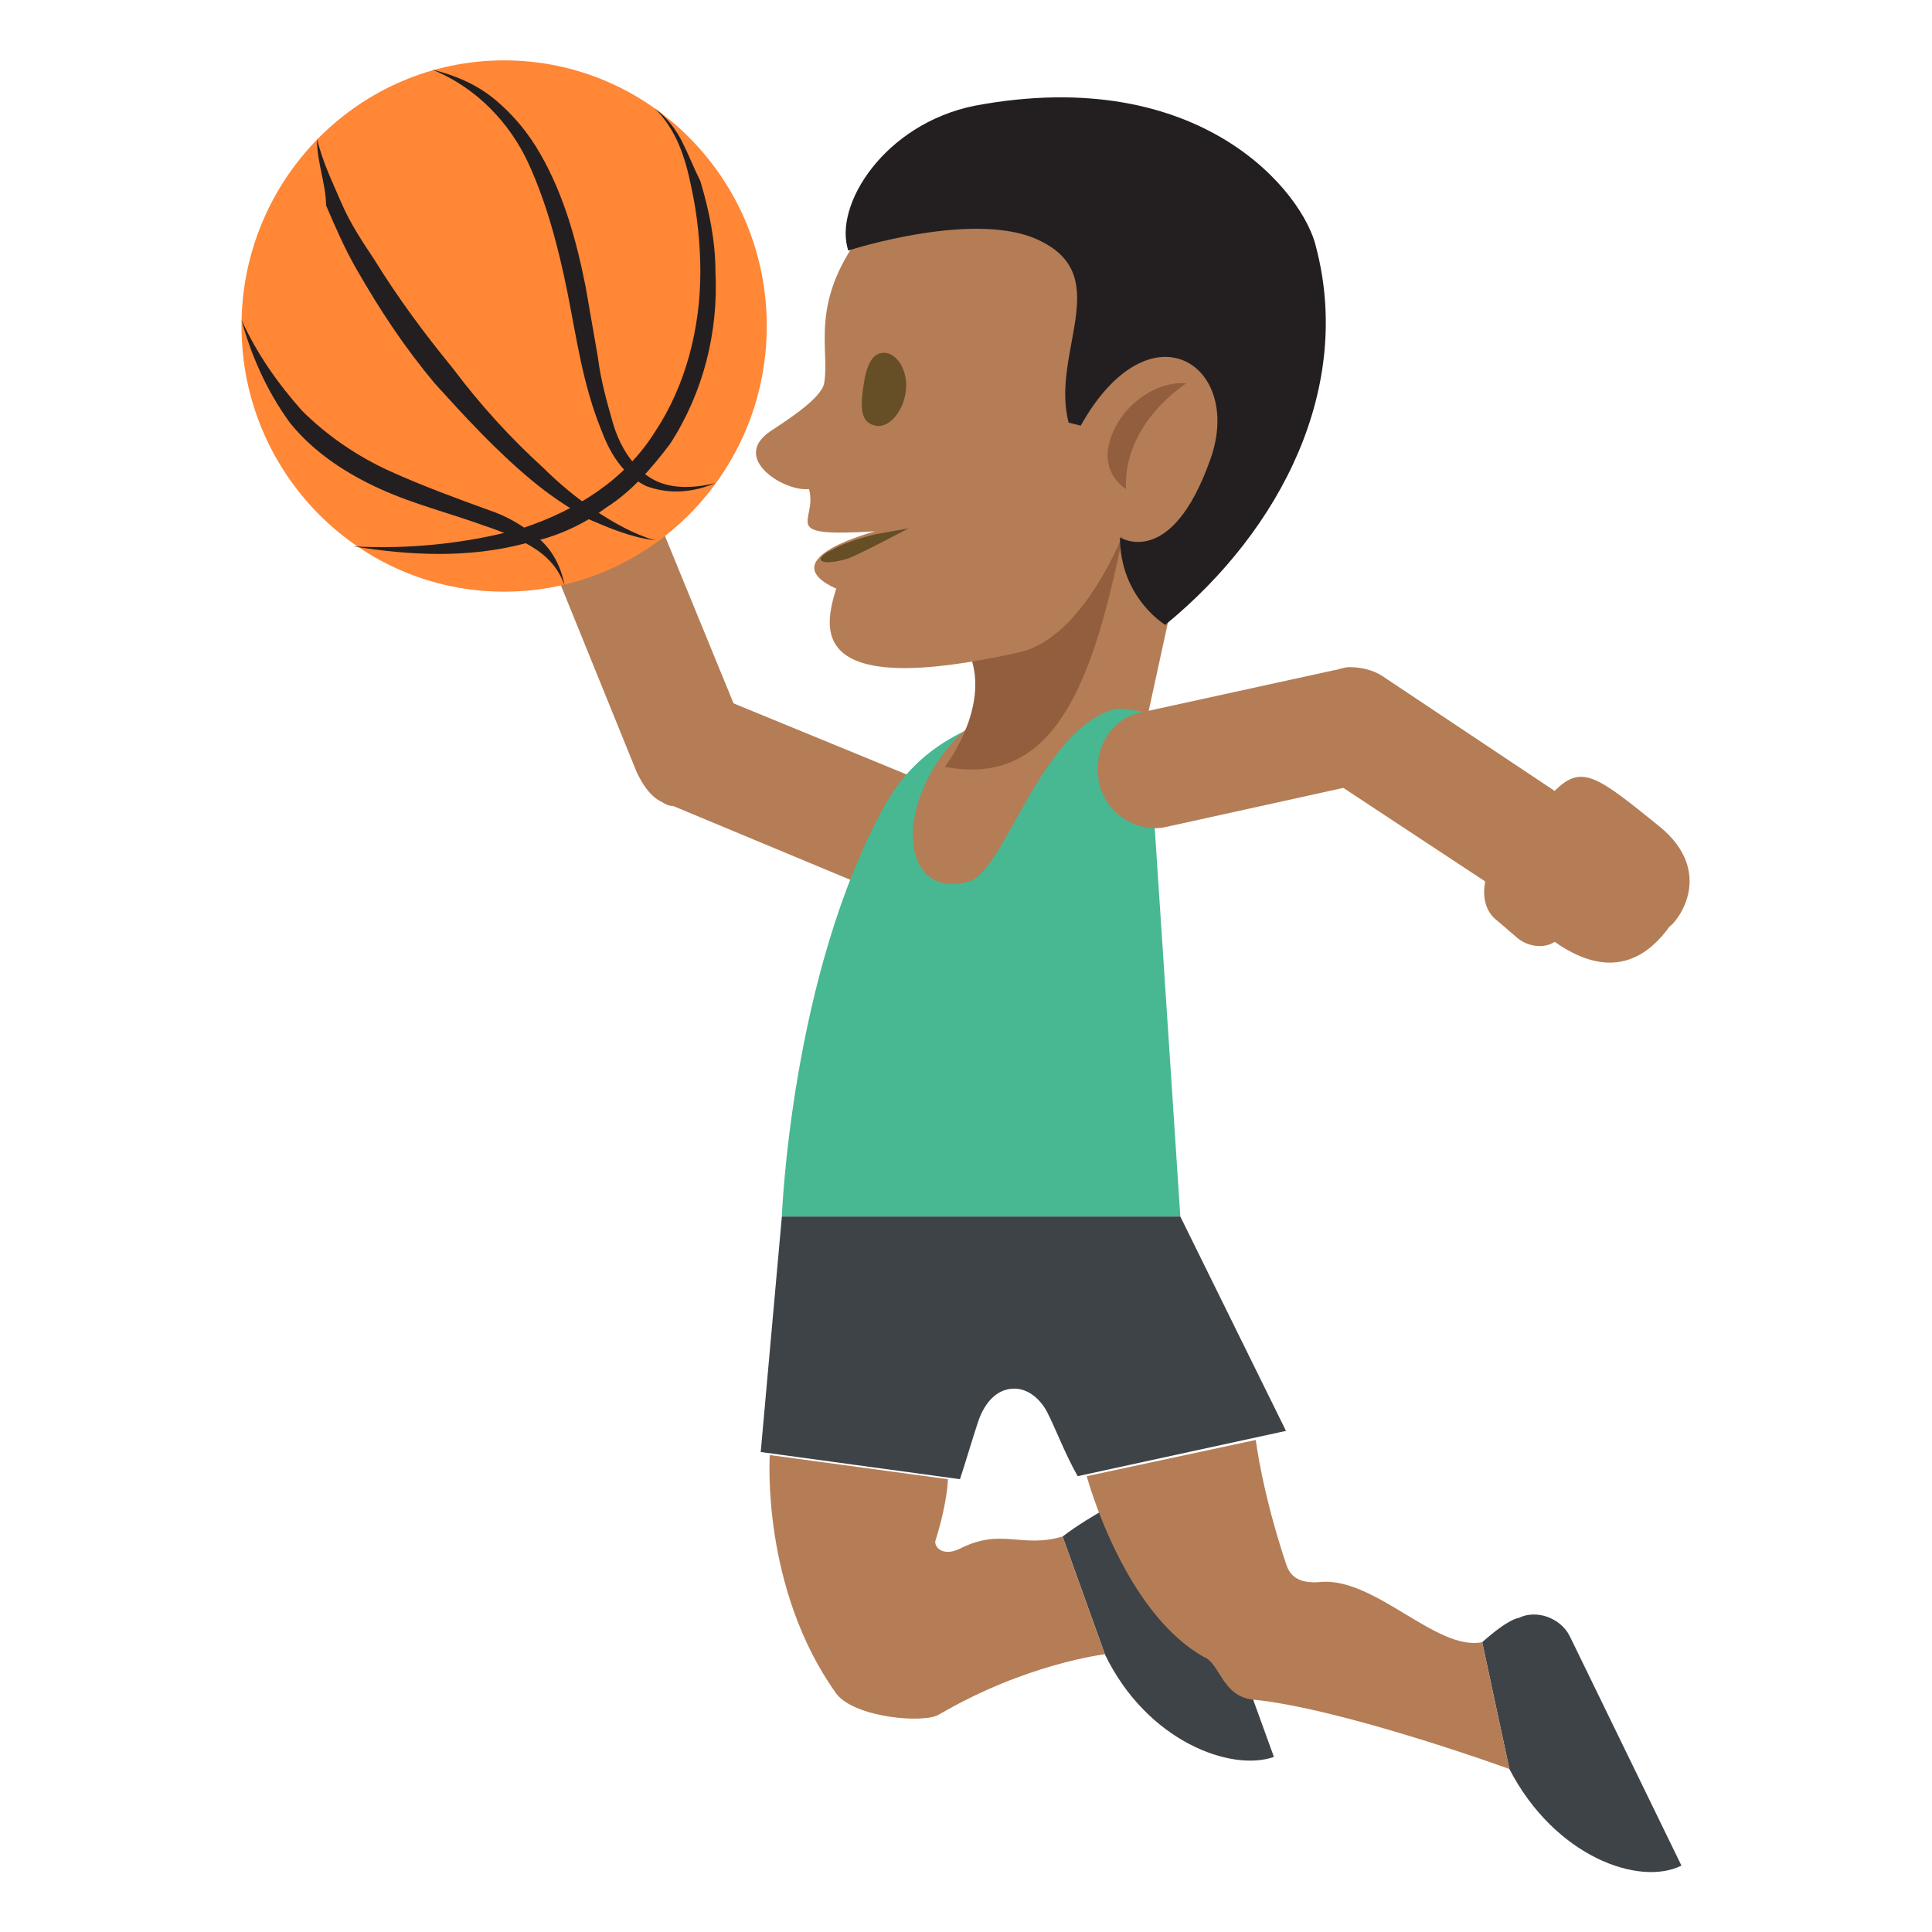
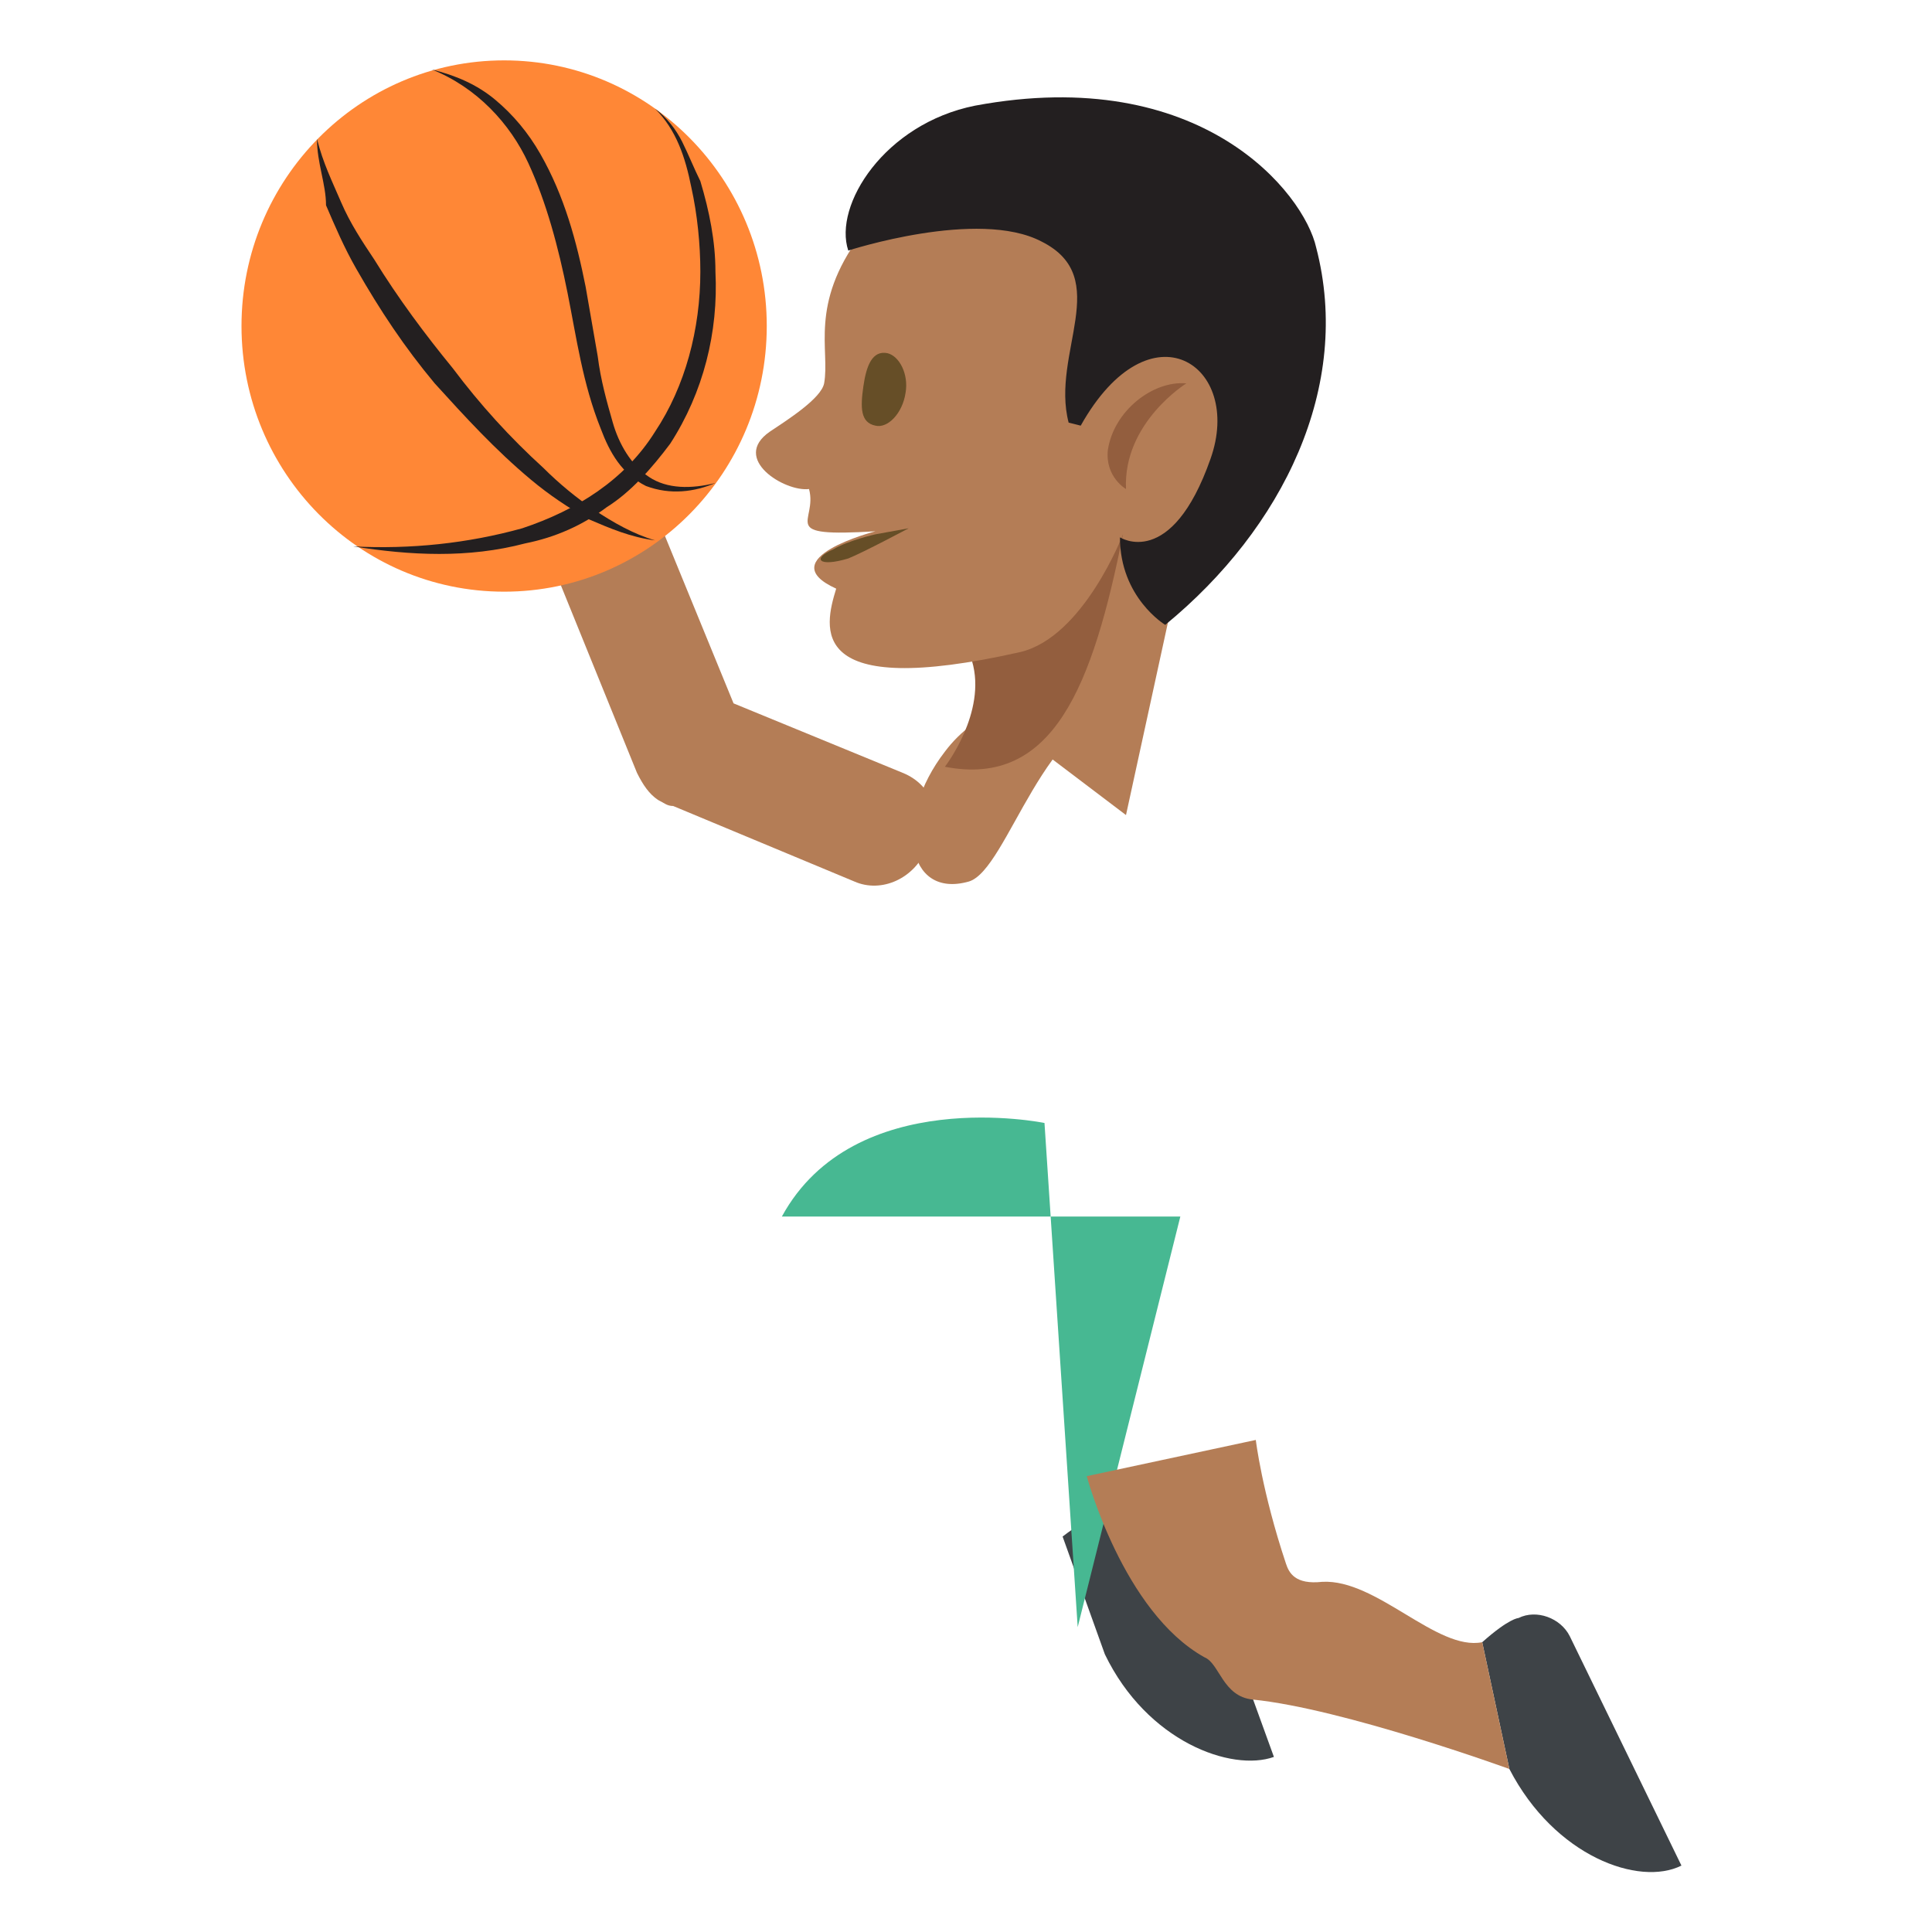
<svg xmlns="http://www.w3.org/2000/svg" width="800px" height="800px" viewBox="0 0 64 64" aria-hidden="true" role="img" class="iconify iconify--emojione" preserveAspectRatio="xMidYMid meet">
  <path d="M29.9 25.6l-5.6-2.3l-2.5-6.1l-3.5 1.5l2.8 6.9c.2.4.4.7.7.9c.2.1.3.2.5.2l6 2.5c.9.4 2-.1 2.4-1.1c.6-1 .2-2.1-.8-2.5" fill="#b47d56">

</path>
  <ellipse cx="16.7" cy="10.8" rx="8.7" ry="8.8" fill="#ff8736">

</ellipse>
  <g fill="#231f20">
    <path d="M10.5 4.6c.2.8.5 1.4.8 2.1c.3.7.7 1.3 1.1 1.9c.8 1.3 1.7 2.5 2.6 3.6c.9 1.2 1.9 2.3 3 3.3c.5.5 1.1 1 1.7 1.4c.6.4 1.3.8 2 1c-.8-.1-1.5-.4-2.2-.7c-.7-.4-1.3-.8-1.9-1.3c-1.2-1-2.2-2.1-3.2-3.2c-1-1.2-1.8-2.4-2.6-3.8c-.4-.7-.7-1.4-1-2.1c0-.7-.3-1.4-.3-2.2">
- 
- </path>
-     <path d="M8 10.6c.5 1.1 1.2 2.1 2 3c.8.8 1.8 1.5 2.9 2c1.1.5 2.2.9 3.3 1.3c.6.2 1.1.5 1.6.9s.8 1 .9 1.6c-.2-.6-.6-1-1.1-1.3c-.5-.3-1-.5-1.6-.7c-1.1-.4-2.3-.7-3.4-1.2s-2.2-1.2-3-2.2c-.8-1.1-1.3-2.3-1.6-3.4">

</path>
    <path d="M23.7 16c-.7.3-1.5.4-2.3.1c-.8-.4-1.2-1.1-1.5-1.9c-.6-1.5-.8-3-1.1-4.5c-.3-1.5-.7-3-1.3-4.3c-.6-1.3-1.7-2.5-3.2-3.1c.8.2 1.5.5 2.1 1c.6.5 1.1 1.1 1.5 1.8c.8 1.4 1.2 2.9 1.5 4.4l.4 2.3c.1.8.3 1.5.5 2.2c.2.7.6 1.4 1.2 1.8c.6.4 1.4.4 2.2.2">

</path>
    <path d="M21.7 3.6c.4.3.7.7.9 1.1c.2.4.4.9.6 1.3c.3 1 .5 2 .5 3c.1 2-.4 4-1.5 5.7c-.6.8-1.3 1.6-2.1 2.1c-.8.6-1.7 1-2.7 1.2c-1.9.5-3.8.4-5.7.1c1.9.1 3.8-.1 5.6-.6c1.8-.6 3.4-1.6 4.4-3.2c1-1.5 1.5-3.4 1.5-5.3c0-.9-.1-1.9-.3-2.8c-.2-1-.5-1.9-1.2-2.6">

</path>
  </g>
  <g fill="#3e4347">
    <path d="M50 58.6l-.9-4.2c.9-.8 1.2-.8 1.2-.8c.6-.3 1.4 0 1.7.6l3.7 7.6c-1.4.7-4.2-.3-5.7-3.2">

</path>
    <path d="M36.6 54.8l-1.4-3.9c.9-.7 2.5-1.5 2.5-1.5c.6-.2 1.4.1 1.6.8l2.9 8c-1.4.5-4.2-.5-5.6-3.4">

</path>
  </g>
  <path fill="#b47d56" d="M37.7 16.5l1.8.4L37.3 27L34 24.5z">

</path>
-   <path d="M39.1 40.3H25.9s.3-8 3.4-13.6c2.4-4.4 8.7-3.1 8.7-3.1l1.1 16.7" fill="#47b892">
+   <path d="M39.1 40.3H25.9c2.4-4.4 8.7-3.1 8.7-3.1l1.1 16.7" fill="#47b892">

</path>
  <g fill="#b47d56">
-     <path d="M55 27.4c-2.1-1.7-2.6-2.1-3.5-1.2l-5.7-3.8c-.3-.2-.7-.3-1.1-.3c-.2 0-.4.1-.5.1l-6.4 1.4c-1 .2-1.6 1.2-1.4 2.3c.2 1 1.2 1.7 2.2 1.5l5.9-1.3l4.7 3.1c-.1.5 0 1 .4 1.3l.7.6c.4.3.9.3 1.2.1c1 .7 2.5 1.3 3.8-.5c.3-.2 1.5-1.8-.3-3.3">
- 
- </path>
    <path d="M37.5 23.4c-2.9.1-4.1 5.4-5.4 5.8c-2.1.6-2.5-2.1-.8-4.3c2.1-2.8 6.2-1.5 6.2-1.5">

</path>
    <path d="M49.1 54.4l.9 4.2s-5.5-2-8.5-2.3c-1-.1-1.1-1.2-1.6-1.4c-2.7-1.5-3.9-6-3.9-6l5.6-1.2s.2 1.7 1 4.1c.1.3.3.7 1.2.6c1.8-.1 3.8 2.3 5.3 2">

</path>
-     <path d="M36.6 54.8l-1.4-3.9c-1.4.4-2-.3-3.4.4c-.6.3-.9-.1-.8-.3c.4-1.3.4-2 .4-2l-5.9-.8s-.3 4.4 2.2 7.9c.6.8 2.9 1 3.4.7c2.9-1.7 5.5-2 5.5-2">
- 
- </path>
  </g>
-   <path d="M25.9 40.3h13.2l3.5 7.1l-6.9 1.5c-.4-.7-.7-1.5-1-2.1c-.2-.4-.6-.8-1.1-.8c-.6 0-1 .5-1.2 1.1c-.2.6-.4 1.3-.6 1.9l-6.6-.9l.7-7.8" fill="#3e4347">
- 
- </path>
  <path d="M32.2 21.9c.5 1.7-.9 3.5-.9 3.5c3.6.7 4.9-2.7 5.9-7.7c0 0-5.9 1.2-5 4.2" fill="#935e3e">

</path>
  <path d="M39.9 5.5L28.5 7.8c-1.7 2.3-1 3.8-1.2 4.9c-.1.5-1.2 1.2-1.8 1.6c-1.3.9.5 2 1.3 1.9c.3 1.1-1.1 1.6 2.2 1.4c0 0-3.5.9-1.3 1.9c-.4 1.3-1 3.7 6.1 2.1c2.1-.5 3.4-3.9 3.4-3.9l3.5-.1l-.8-12.1" fill="#b47d56">

</path>
  <path d="M32.3 3.5c7.5-1.4 10.9 2.9 11.3 4.7c1.2 4.6-1.1 9.3-5 12.5c0 0-1.5-.9-1.5-2.9c0 0 1.7 1.1 3-2.6c1.1-3.1-2-5.2-4.3-1.1l-.4-.1c-.6-2.3 1.5-4.8-.9-6c-2.1-1.1-6.4.3-6.4.3c-.5-1.5 1.2-4.2 4.2-4.8" fill="#231f20">

</path>
  <path d="M30 13c-.1.7-.6 1.2-1 1.1c-.5-.1-.5-.6-.4-1.3c.1-.7.3-1.2.8-1.1c.4.1.7.7.6 1.3" fill="#664e27">

</path>
  <path d="M36.7 14.9c.2-1.3 1.5-2.3 2.6-2.2c0 0-2.1 1.3-2 3.5c0 0-.7-.4-.6-1.3" fill="#935e3e">

</path>
  <path d="M30.1 17.5s-1.5.8-2 1c-1 .3-1.2 0-.5-.3c.5-.3 1.4-.5 1.4-.5l1.1-.2" fill="#664e27">

</path>
</svg>